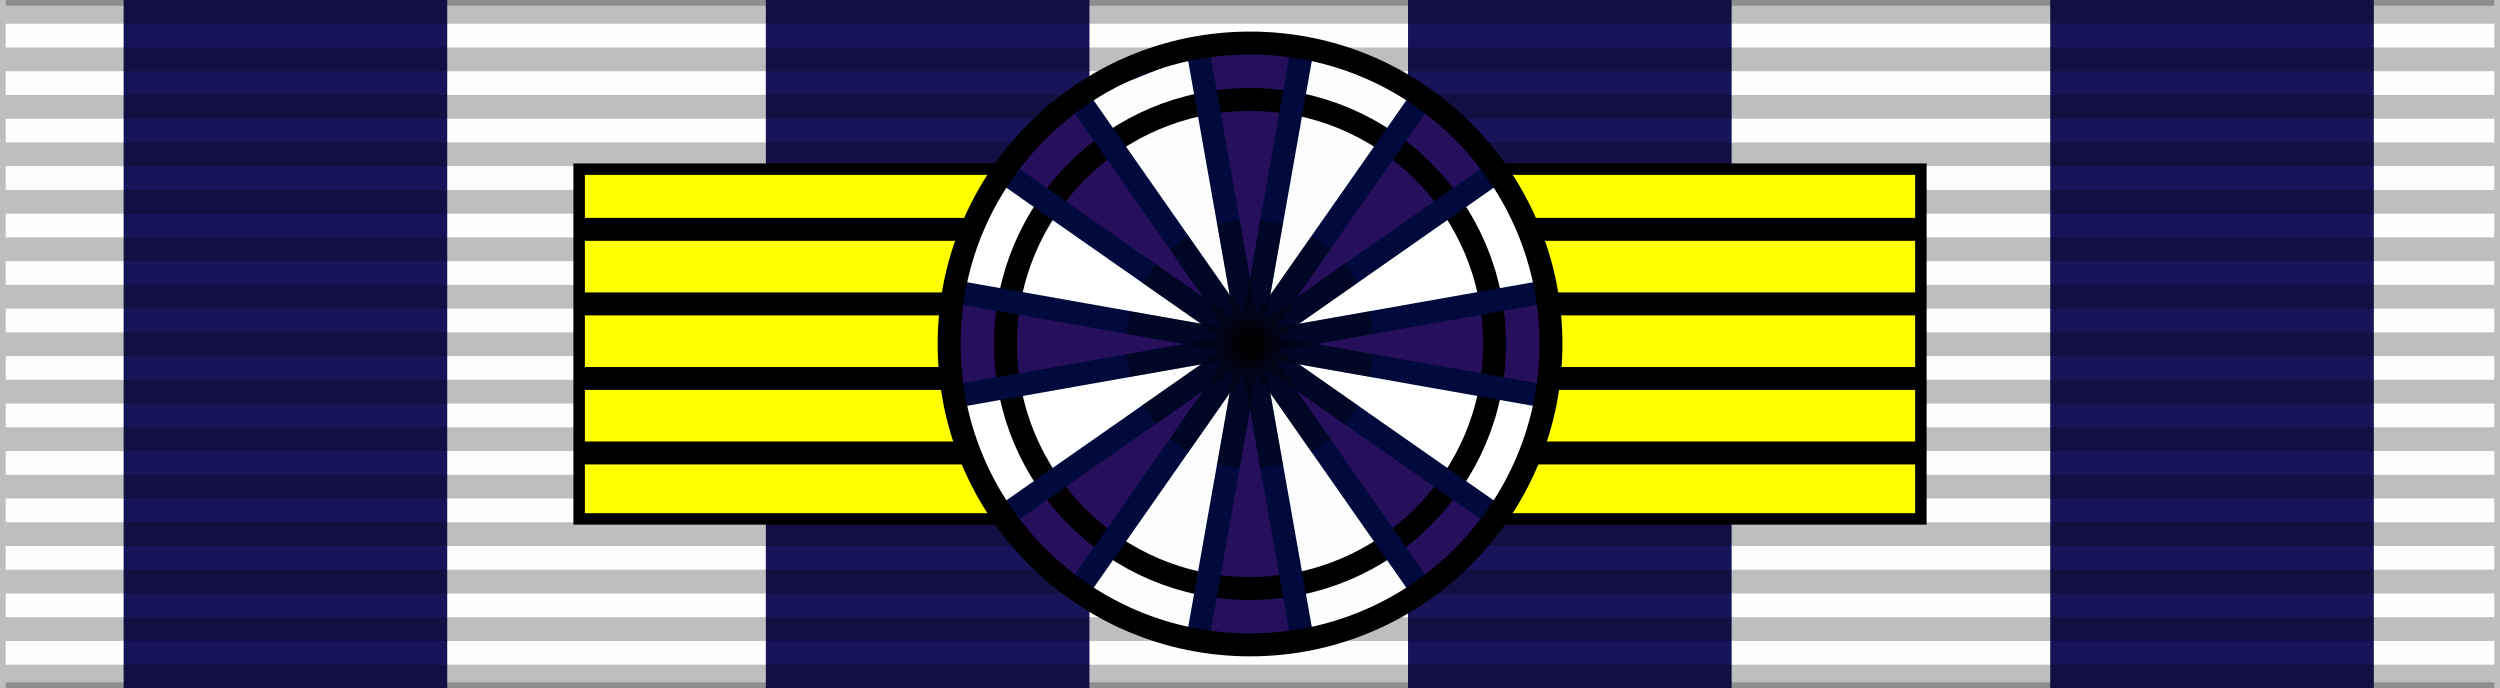
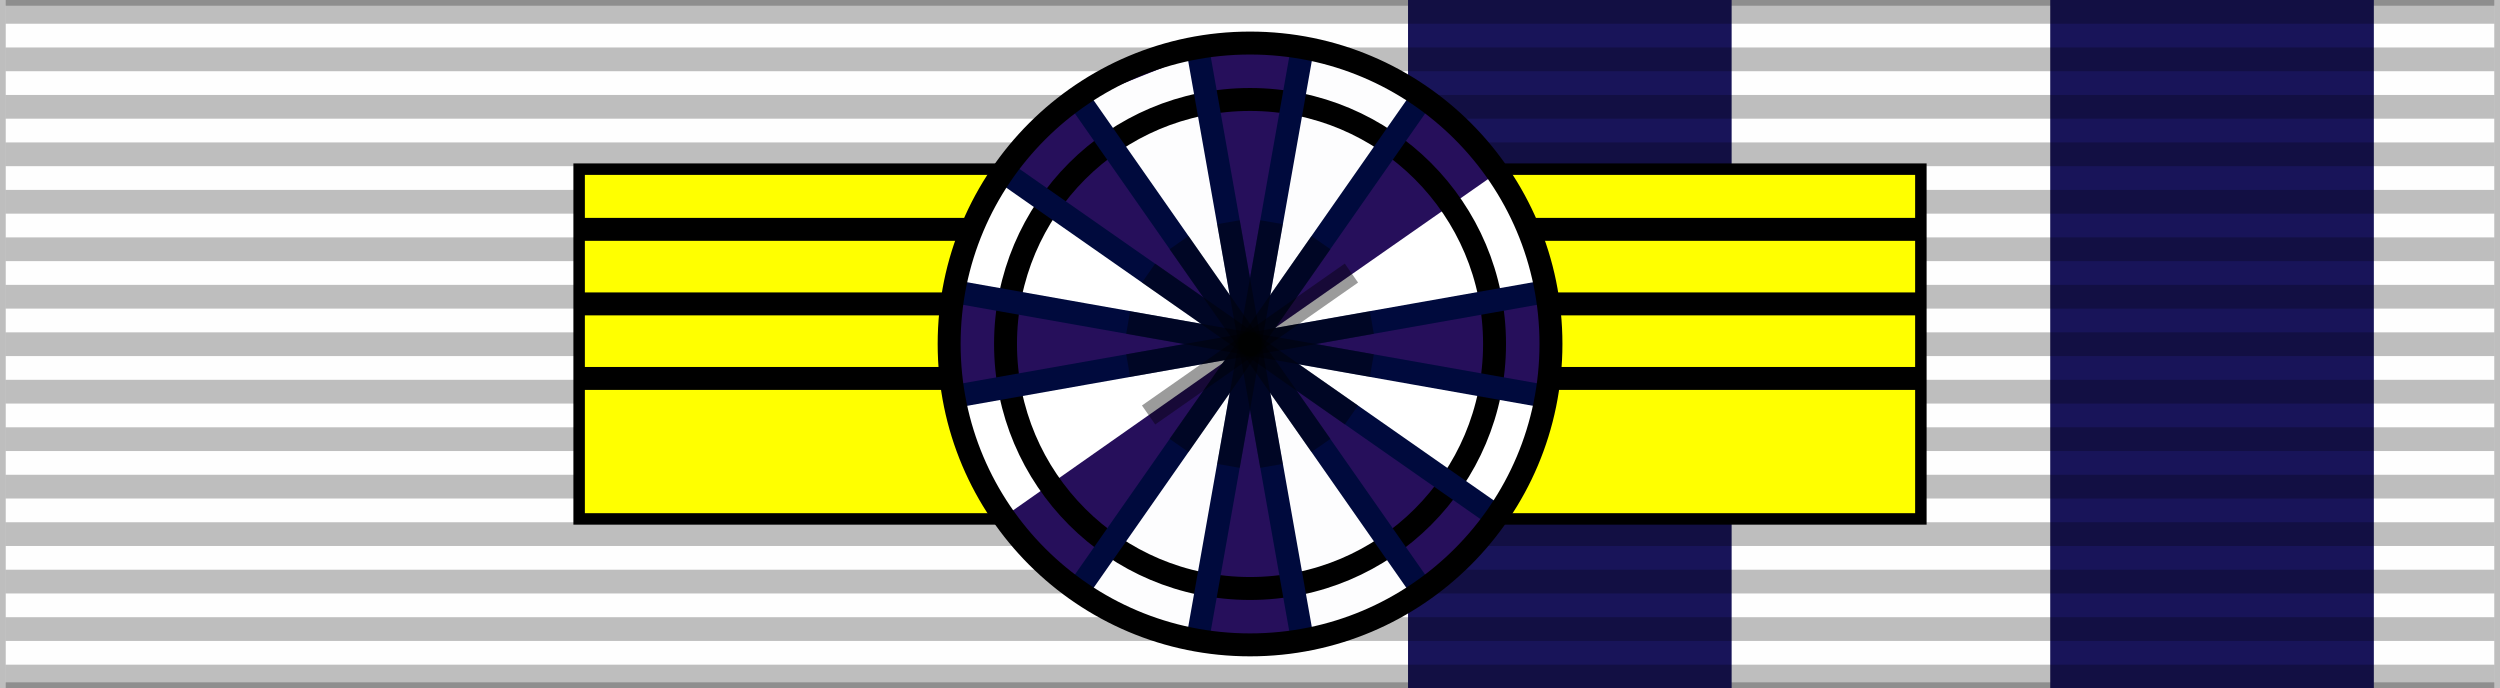
<svg xmlns="http://www.w3.org/2000/svg" xmlns:ns1="http://www.inkscape.org/namespaces/inkscape" xmlns:ns2="http://sodipodi.sourceforge.net/DTD/sodipodi-0.dtd" ns1:version="1.0 (4035a4fb49, 2020-05-01)" ns2:docname="SMR Order of Saint Marino - Grand Cross BAR.svg" id="svg78824" version="1.0" height="60" width="218" ns1:export-filename="D:\1\1-10\New folder\Royal Family Order of Vishwamitra\GWE.png" ns1:export-xdpi="660.55048" ns1:export-ydpi="660.55048">
  <defs id="defs78828">
    <ns1:perspective id="perspective2671" ns1:persp3d-origin="109 : 20 : 1" ns1:vp_z="218 : 30 : 1" ns1:vp_y="0 : 1000 : 0" ns1:vp_x="0 : 30 : 1" ns2:type="inkscape:persp3d" />
    <linearGradient id="linearGradient3114">
      <stop id="stop3116" offset="0" style="stop-color:#ffffff;stop-opacity:1;" />
      <stop style="stop-color:#ffffff;stop-opacity:1;" offset="0.615" id="stop3135" />
      <stop style="stop-color:#c8c8c8;stop-opacity:1;" offset="1" id="stop3133" />
    </linearGradient>
    <filter height="1.001" y="-0" width="1" x="-9.5575287e-05" id="filter4617" style="color-interpolation-filters:sRGB" ns1:collect="always">
      <feGaussianBlur id="feGaussianBlur4619" stdDeviation="0.008" ns1:collect="always" />
    </filter>
    <filter height="1" y="-9.4943756e-05" width="1" x="-4.2587526e-05" id="filter4645" style="color-interpolation-filters:sRGB" ns1:collect="always">
      <feGaussianBlur id="feGaussianBlur4647" stdDeviation="0.002" ns1:collect="always" />
    </filter>
  </defs>
  <ns2:namedview ns1:current-layer="layer7" ns1:window-maximized="1" ns1:window-y="-8" ns1:window-x="-8" ns1:cy="99.595246" ns1:cx="13.255184" ns1:zoom="0.9219959" showgrid="false" id="namedview78826" ns1:window-height="705" ns1:window-width="1366" ns1:pageshadow="2" ns1:pageopacity="0" guidetolerance="10" gridtolerance="10" objecttolerance="10" borderopacity="1" bordercolor="#666666" pagecolor="#ffffff" ns1:document-rotation="0" />
  <path id="path78746" style="fill:#fefefe;fill-opacity:0.988;stroke:#000000;stroke-opacity:0.25" d="m 0,0 c 72.667,0 145.333,0 218,0 0,20 0,40 0,60 C 145.333,60 72.667,60 0,60 0,40 0,20 0,0 Z" />
  <g style="display:inline" id="g13377" transform="translate(0,80)">
    <g style="display:inline;opacity:0.996" ns1:label="colour" id="layer3" />
    <g style="display:inline" ns1:label="colour2" id="layer9">
      <rect y="-0.002" x="77.798" height="60" width="14.634" id="rect4291" style="display:inline;opacity:1;fill:#ffffff;fill-opacity:1;fill-rule:evenodd;stroke:none;stroke-width:1;stroke-linecap:butt;stroke-linejoin:round;stroke-miterlimit:4;stroke-dasharray:none;stroke-dashoffset:0;stroke-opacity:1" />
      <rect y="0.001" x="125.085" height="60" width="14.634" id="rect4293" style="display:inline;opacity:1;fill:#ffffff;fill-opacity:1;fill-rule:evenodd;stroke:none;stroke-width:1;stroke-linecap:butt;stroke-linejoin:round;stroke-miterlimit:4;stroke-dasharray:none;stroke-dashoffset:0;stroke-opacity:1" />
      <rect y="-0" x="172.348" height="60" width="14.634" id="rect4295" style="display:inline;opacity:1;fill:#ffffff;fill-opacity:1;fill-rule:evenodd;stroke:none;stroke-width:1;stroke-linecap:butt;stroke-linejoin:round;stroke-miterlimit:4;stroke-dasharray:none;stroke-dashoffset:0;stroke-opacity:1" />
    </g>
  </g>
  <g ns2:insensitive="true" ns1:groupmode="layer" id="layer5" ns1:label="Layer 1" style="display:inline;filter:url(#filter4617)">
-     <path d="m 10.78,0 c 9.406,0 18.813,0 28.219,0 0,20 0,40 0,60 -9.406,0 -18.813,0 -28.219,0 0,-20 0,-40 0,-60 z" style="display:inline;opacity:1;fill:#181459;fill-opacity:1;fill-rule:evenodd;stroke:none;stroke-width:1.389;stroke-linecap:butt;stroke-linejoin:round;stroke-miterlimit:4;stroke-dasharray:none;stroke-dashoffset:0;stroke-opacity:1" id="path894" />
-     <path id="path4611" style="display:inline;opacity:1;fill:#181459;fill-opacity:1;fill-rule:evenodd;stroke:none;stroke-width:1.389;stroke-linecap:butt;stroke-linejoin:round;stroke-miterlimit:4;stroke-dasharray:none;stroke-dashoffset:0;stroke-opacity:1" d="m 66.78,0 c 9.406,0 18.813,0 28.219,0 0,20 0,40 0,60 -9.406,0 -18.813,0 -28.219,0 0,-20 0,-40 0,-60 z" />
    <path d="m 122.78,0 c 9.406,0 18.813,0 28.219,0 0,20 0,40 0,60 -9.406,0 -18.813,0 -28.219,0 0,-20 0,-40 0,-60 z" style="display:inline;opacity:1;fill:#181459;fill-opacity:1;fill-rule:evenodd;stroke:none;stroke-width:1.389;stroke-linecap:butt;stroke-linejoin:round;stroke-miterlimit:4;stroke-dasharray:none;stroke-dashoffset:0;stroke-opacity:1" id="path4613" />
    <path id="path4615" style="display:inline;opacity:1;fill:#181459;fill-opacity:1;fill-rule:evenodd;stroke:none;stroke-width:1.389;stroke-linecap:butt;stroke-linejoin:round;stroke-miterlimit:4;stroke-dasharray:none;stroke-dashoffset:0;stroke-opacity:1" d="m 178.78,0 c 9.406,0 18.813,0 28.219,0 0,20 0,40 0,60 -9.406,0 -18.813,0 -28.219,0 0,-20 0,-40 0,-60 z" />
  </g>
  <g ns2:insensitive="true" ns1:groupmode="layer" id="layer6" ns1:label="Layer 2">
    <path style="fill:#000000;fill-opacity:1" id="path78748" stroke-dasharray="2.07" stroke-opacity="0.25" stroke-width="217" stroke="#000000" fill="none" d="M 109,0 V 60" />
  </g>
  <g ns2:insensitive="true" style="filter:url(#filter4645)" ns1:groupmode="layer" id="layer7" ns1:label="Layer 3">
    <g id="g78752" stroke-width="1" stroke="#000000">
      <path id="path78750" fill="#ffff00" d="m 50.5,14.75 h 117 v 30.5 h -117 z" />
    </g>
    <g fill="none" stroke="#000000" stroke-width="2" id="g920">
      <path d="m 50.5,20 h 117" id="path912" />
      <path d="m 50.5,26.5 h 117" id="path914" />
      <path d="m 50.5,33 h 117" id="path916" />
-       <path d="m 50.5,39.5 h 117" id="path918" />
    </g>
    <g id="g980" ns1:label="rosett" style="display:inline" transform="translate(0,80)">
      <g id="g922" transform="translate(-0.064,-7.5)" />
      <g transform="translate(0,-80)" id="g978">
        <circle style="display:inline;overflow:visible;visibility:visible;fill:#260f5b;fill-opacity:1;fill-rule:evenodd;stroke:none;stroke-width:0.981;stroke-linecap:butt;stroke-linejoin:miter;stroke-miterlimit:4;stroke-dasharray:none;stroke-dashoffset:0;stroke-opacity:1;marker:none;marker-start:none;marker-mid:none;marker-end:none" id="circle924" transform="matrix(1.019,0,0,1.019,208.102,-122.602)" cx="-97.25" cy="149.75" r="25.75" />
        <path id="path926" d="M 109.25,30.25 94.25,8.75 104.25,4.75 Z" style="display:inline;opacity:0.99;fill:#ffffff;fill-opacity:1;fill-rule:evenodd;stroke:none;stroke-width:1px;stroke-linecap:butt;stroke-linejoin:miter;stroke-opacity:1" />
        <path id="path928" d="m 109.25,30 4.5,-25.75 9.75,4.5 z" style="display:inline;opacity:0.99;fill:#ffffff;fill-opacity:1;fill-rule:evenodd;stroke:none;stroke-width:1px;stroke-linecap:butt;stroke-linejoin:miter;stroke-opacity:1" />
        <path id="path930" d="m 108.983,30.125 21.39,-14.938 4.243,10.253 z" style="display:inline;fill:#ffffff;fill-opacity:1;fill-rule:evenodd;stroke:none;stroke-width:1px;stroke-linecap:butt;stroke-linejoin:miter;stroke-opacity:1" />
        <path id="path932" d="m 108.983,30.036 25.809,4.773 -4.331,10.253 z" style="display:inline;fill:#ffffff;fill-opacity:1;fill-rule:evenodd;stroke:none;stroke-width:1px;stroke-linecap:butt;stroke-linejoin:miter;stroke-opacity:1" />
        <path id="path934" d="m 109.071,30.036 15.026,21.567 -10.518,4.154 z" style="display:inline;opacity:0.99;fill:#ffffff;fill-opacity:1;fill-rule:evenodd;stroke:none;stroke-width:1px;stroke-linecap:butt;stroke-linejoin:miter;stroke-opacity:1" />
        <path id="path936" d="m 109.071,29.948 -4.596,25.809 -10.341,-4.596 z" style="display:inline;opacity:0.99;fill:#ffffff;fill-opacity:1;fill-rule:evenodd;stroke:none;stroke-width:1px;stroke-linecap:butt;stroke-linejoin:miter;stroke-opacity:1" />
        <path id="path938" d="M 109.071,29.948 87.416,45.151 83.173,34.633 Z" style="display:inline;fill:#ffffff;fill-opacity:1;fill-rule:evenodd;stroke:none;stroke-width:1px;stroke-linecap:butt;stroke-linejoin:miter;stroke-opacity:1" />
        <path id="path940" d="M 108.983,30.036 87.593,15.099 83.262,25.529 Z" style="display:inline;fill:#ffffff;fill-opacity:1;fill-rule:evenodd;stroke:none;stroke-width:1px;stroke-linecap:butt;stroke-linejoin:miter;stroke-opacity:1" />
        <circle transform="matrix(0.828,0,0,0.828,189.526,-93.998)" id="circle942" style="display:inline;overflow:visible;visibility:visible;fill:none;fill-opacity:1;fill-rule:evenodd;stroke:#000000;stroke-width:2.415;stroke-linecap:butt;stroke-linejoin:miter;stroke-miterlimit:4;stroke-dasharray:none;stroke-dashoffset:0;stroke-opacity:1;marker:none;marker-start:none;marker-mid:none;marker-end:none" cx="-97.25" cy="149.75" r="25.75" />
        <path id="path944" d="m 113.537,4.399 -9.075,51.202" style="fill:#023d20;fill-opacity:1;fill-rule:evenodd;stroke:#000a3d;stroke-width:2;stroke-linecap:butt;stroke-linejoin:miter;stroke-miterlimit:4;stroke-dasharray:none;stroke-opacity:1" />
        <path id="path946" d="m 104.463,4.399 9.075,51.202" style="display:inline;fill:#ffffff;fill-opacity:1;fill-rule:evenodd;stroke:#000a3d;stroke-width:2;stroke-linecap:butt;stroke-linejoin:miter;stroke-miterlimit:4;stroke-dasharray:none;stroke-opacity:1" />
        <path id="path948" d="M 134.601,34.537 83.399,25.463" style="fill:#023d20;fill-opacity:1;fill-rule:evenodd;stroke:#000a3d;stroke-width:2;stroke-linecap:butt;stroke-linejoin:miter;stroke-miterlimit:4;stroke-dasharray:none;stroke-opacity:1" />
        <path id="path950" d="M 134.601,25.463 83.399,34.537" style="display:inline;fill:#023d20;fill-opacity:1;fill-rule:evenodd;stroke:#000a3d;stroke-width:2;stroke-linecap:butt;stroke-linejoin:miter;stroke-miterlimit:4;stroke-dasharray:none;stroke-opacity:1" />
-         <path id="path952" d="M 130.311,15.106 87.689,44.894" style="fill:#023d20;fill-opacity:1;fill-rule:evenodd;stroke:#000a3d;stroke-width:2;stroke-linecap:butt;stroke-linejoin:miter;stroke-miterlimit:4;stroke-dasharray:none;stroke-opacity:1" />
        <path id="path954" d="M 123.894,8.689 94.106,51.311" style="display:inline;fill:#023d20;fill-opacity:1;fill-rule:evenodd;stroke:#000a3d;stroke-width:2;stroke-linecap:butt;stroke-linejoin:miter;stroke-miterlimit:4;stroke-dasharray:none;stroke-opacity:1" />
        <path id="path956" d="M 123.894,51.311 94.106,8.689" style="fill:#023d20;fill-opacity:1;fill-rule:evenodd;stroke:#000a3d;stroke-width:2;stroke-linecap:butt;stroke-linejoin:miter;stroke-miterlimit:4;stroke-dasharray:none;stroke-opacity:1" />
        <path id="path958" d="M 130.311,44.894 87.689,15.106" style="display:inline;fill:#023d20;fill-opacity:1;fill-rule:evenodd;stroke:#000a3d;stroke-width:2;stroke-linecap:butt;stroke-linejoin:miter;stroke-miterlimit:4;stroke-dasharray:none;stroke-opacity:1" />
        <path id="path960" d="m 109.891,19.203 -3.75,21.25 1.969,0.344 3.75,-21.25 z" style="display:inline;fill:#000000;fill-opacity:0.392;fill-rule:evenodd;stroke:none;stroke-width:2;stroke-linecap:butt;stroke-linejoin:miter;stroke-miterlimit:4;stroke-dasharray:none;stroke-opacity:1" />
        <path id="path962" d="m 108.109,19.203 -1.969,0.344 3.75,21.25 1.969,-0.344 z" style="display:inline;fill:#000000;fill-opacity:0.392;fill-rule:evenodd;stroke:none;stroke-width:2;stroke-linecap:butt;stroke-linejoin:miter;stroke-miterlimit:4;stroke-dasharray:none;stroke-opacity:1" />
        <path id="path964" d="m 98.547,27.141 -0.344,1.969 21.25,3.75 0.344,-1.969 z" style="display:inline;fill:#000000;fill-opacity:0.392;fill-rule:evenodd;stroke:none;stroke-width:2;stroke-linecap:butt;stroke-linejoin:miter;stroke-miterlimit:4;stroke-dasharray:none;stroke-opacity:1" />
        <path id="path966" d="m 119.453,27.141 -21.25,3.75 0.344,1.969 21.25,-3.75 z" style="display:inline;fill:#000000;fill-opacity:0.392;fill-rule:evenodd;stroke:none;stroke-width:2;stroke-linecap:butt;stroke-linejoin:miter;stroke-miterlimit:4;stroke-dasharray:none;stroke-opacity:1" />
        <path id="path968" d="m 117.266,22.984 -17.688,12.375 1.156,1.656 17.688,-12.375 z" style="display:inline;fill:#000000;fill-opacity:0.392;fill-rule:evenodd;stroke:none;stroke-width:2;stroke-linecap:butt;stroke-linejoin:miter;stroke-miterlimit:4;stroke-dasharray:none;stroke-opacity:1" />
        <path id="path970" d="m 114.359,20.578 -12.375,17.688 1.656,1.156 12.375,-17.688 z" style="display:inline;fill:#000000;fill-opacity:0.392;fill-rule:evenodd;stroke:none;stroke-width:2;stroke-linecap:butt;stroke-linejoin:miter;stroke-miterlimit:4;stroke-dasharray:none;stroke-opacity:1" />
        <path id="path972" d="m 103.641,20.578 -1.656,1.156 12.375,17.688 1.656,-1.156 z" style="display:inline;fill:#000000;fill-opacity:0.392;fill-rule:evenodd;stroke:none;stroke-width:2;stroke-linecap:butt;stroke-linejoin:miter;stroke-miterlimit:4;stroke-dasharray:none;stroke-opacity:1" />
        <path id="path974" d="m 100.734,22.984 -1.156,1.656 17.688,12.375 1.156,-1.656 z" style="display:inline;fill:#000000;fill-opacity:0.392;fill-rule:evenodd;stroke:none;stroke-width:2;stroke-linecap:butt;stroke-linejoin:miter;stroke-miterlimit:4;stroke-dasharray:none;stroke-opacity:1" />
        <circle transform="matrix(1.019,0,0,1.019,208.102,-122.602)" id="circle976" style="display:inline;overflow:visible;visibility:visible;fill:none;fill-opacity:1;fill-rule:evenodd;stroke:#000000;stroke-width:1.963;stroke-linecap:butt;stroke-linejoin:miter;stroke-miterlimit:4;stroke-dasharray:none;stroke-dashoffset:0;stroke-opacity:1;marker:none;marker-start:none;marker-mid:none;marker-end:none" cx="-97.25" cy="149.75" r="25.75" />
      </g>
    </g>
  </g>
</svg>